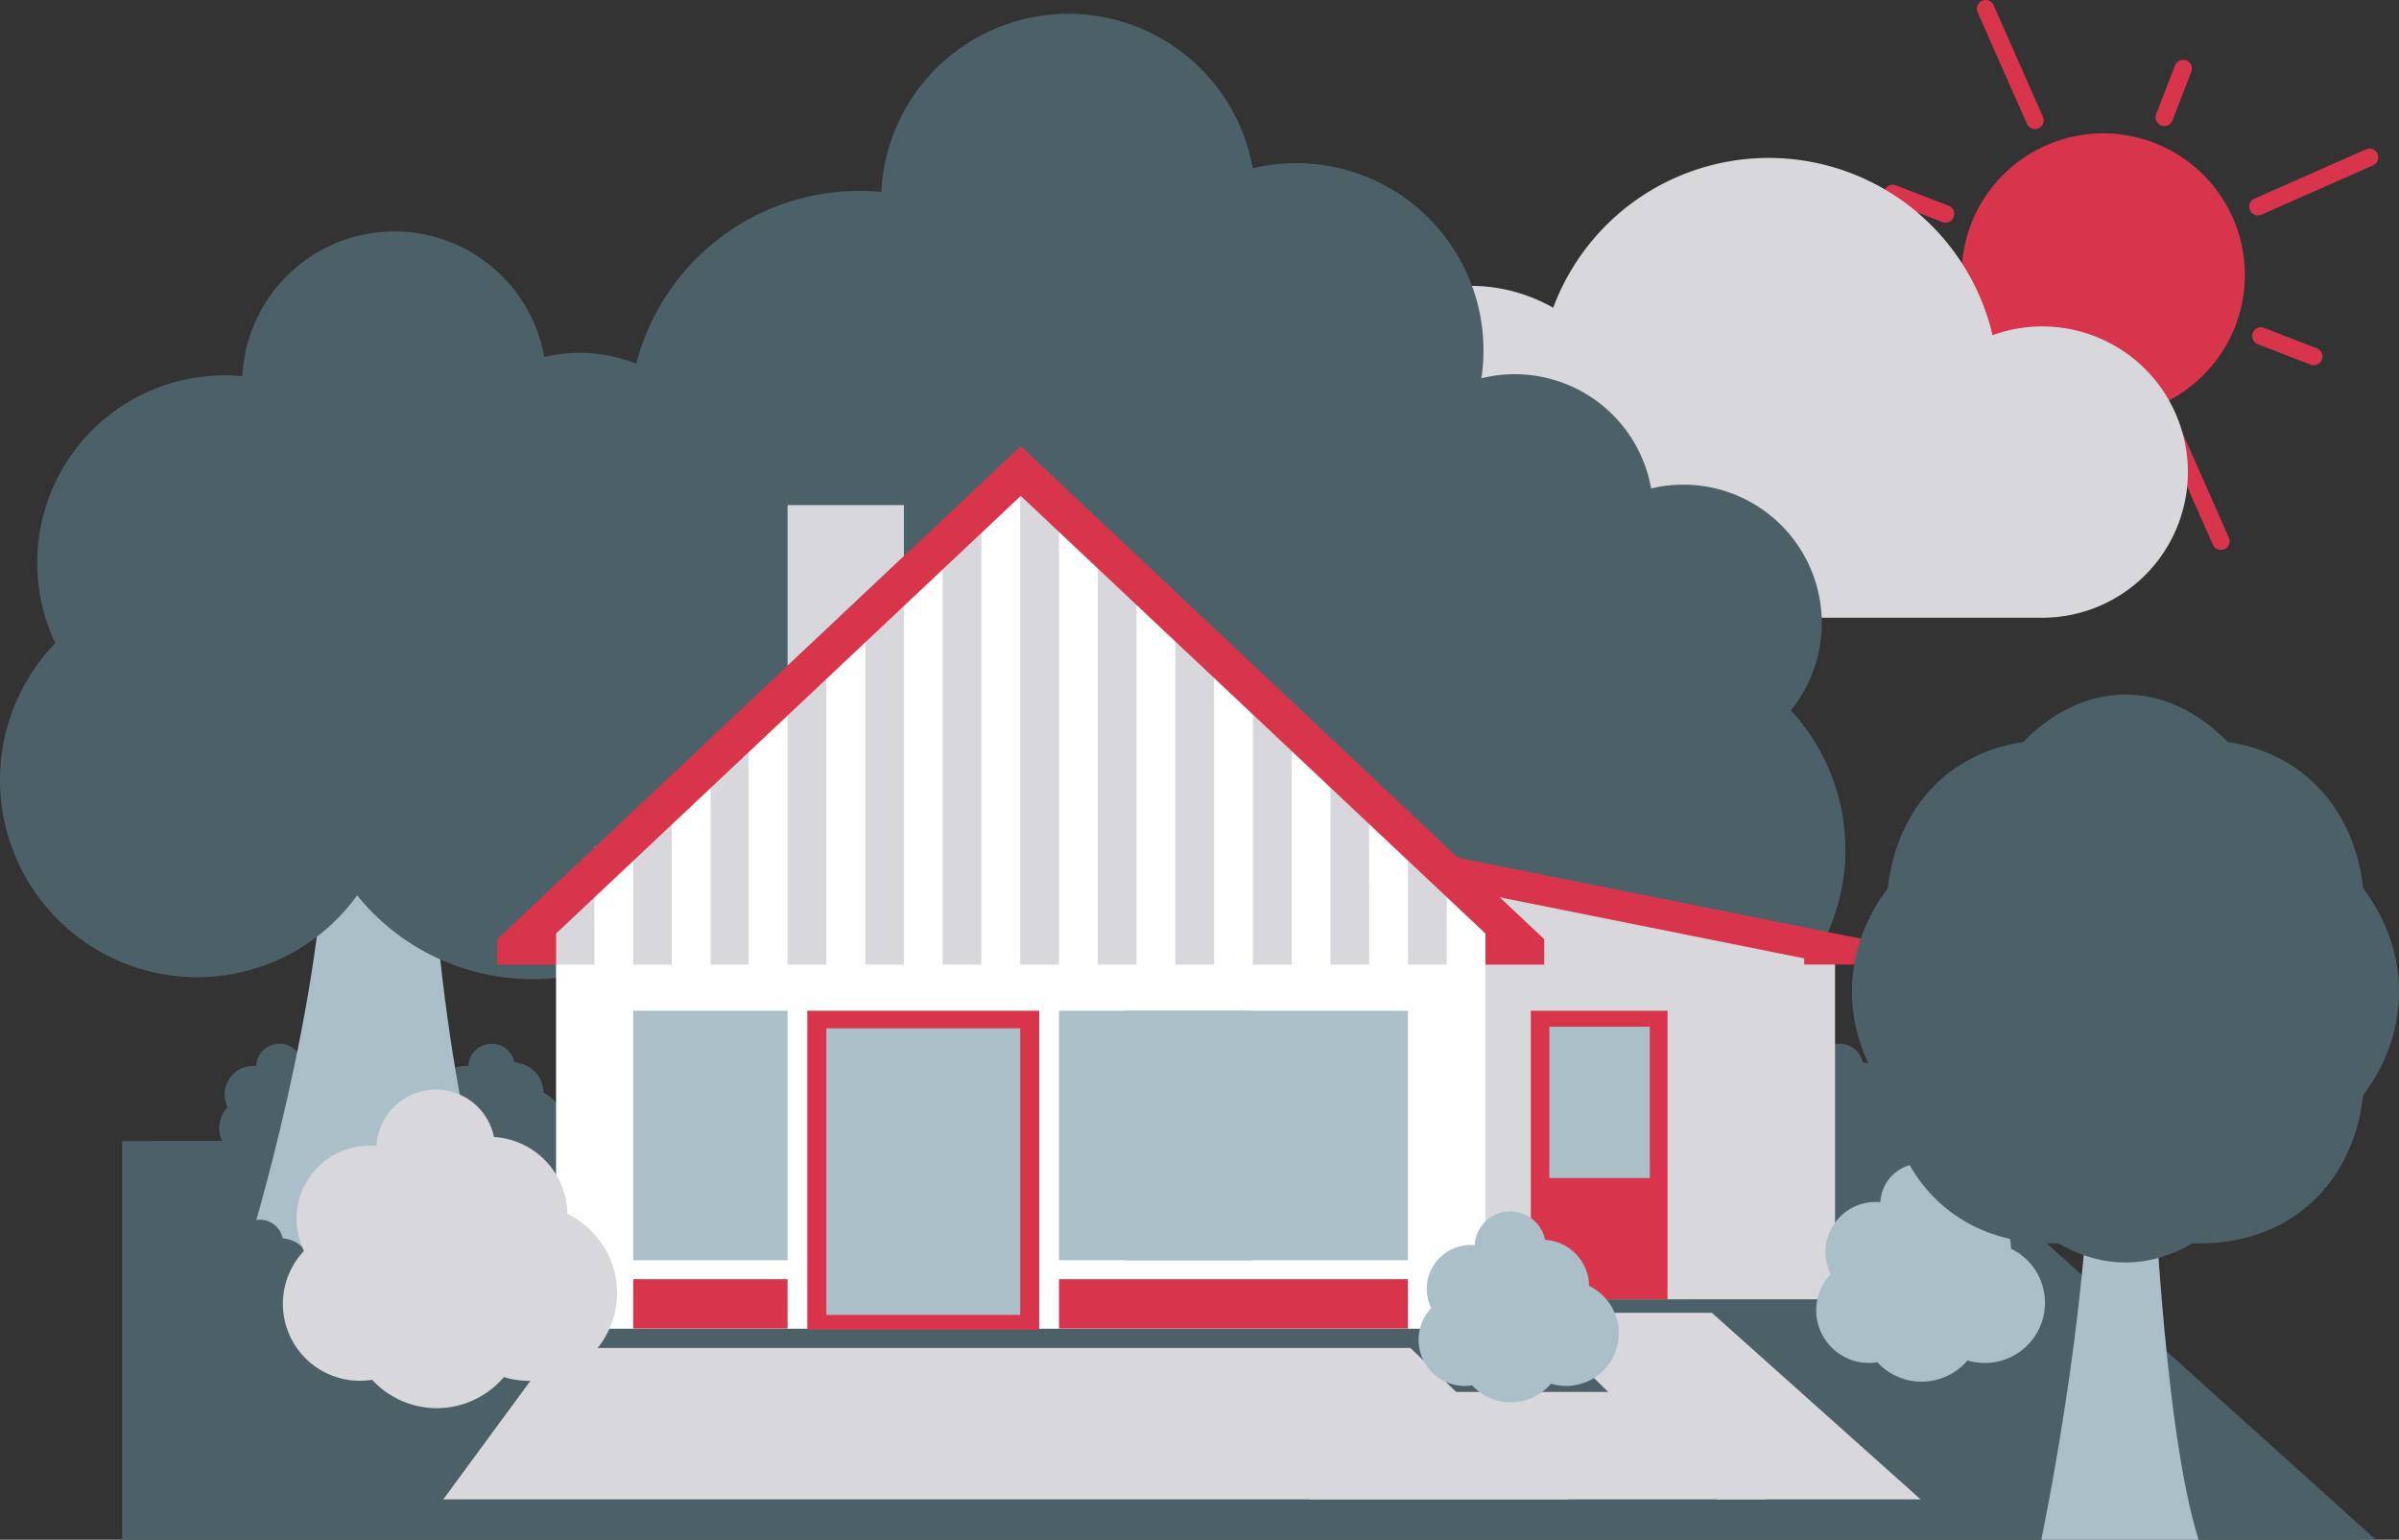
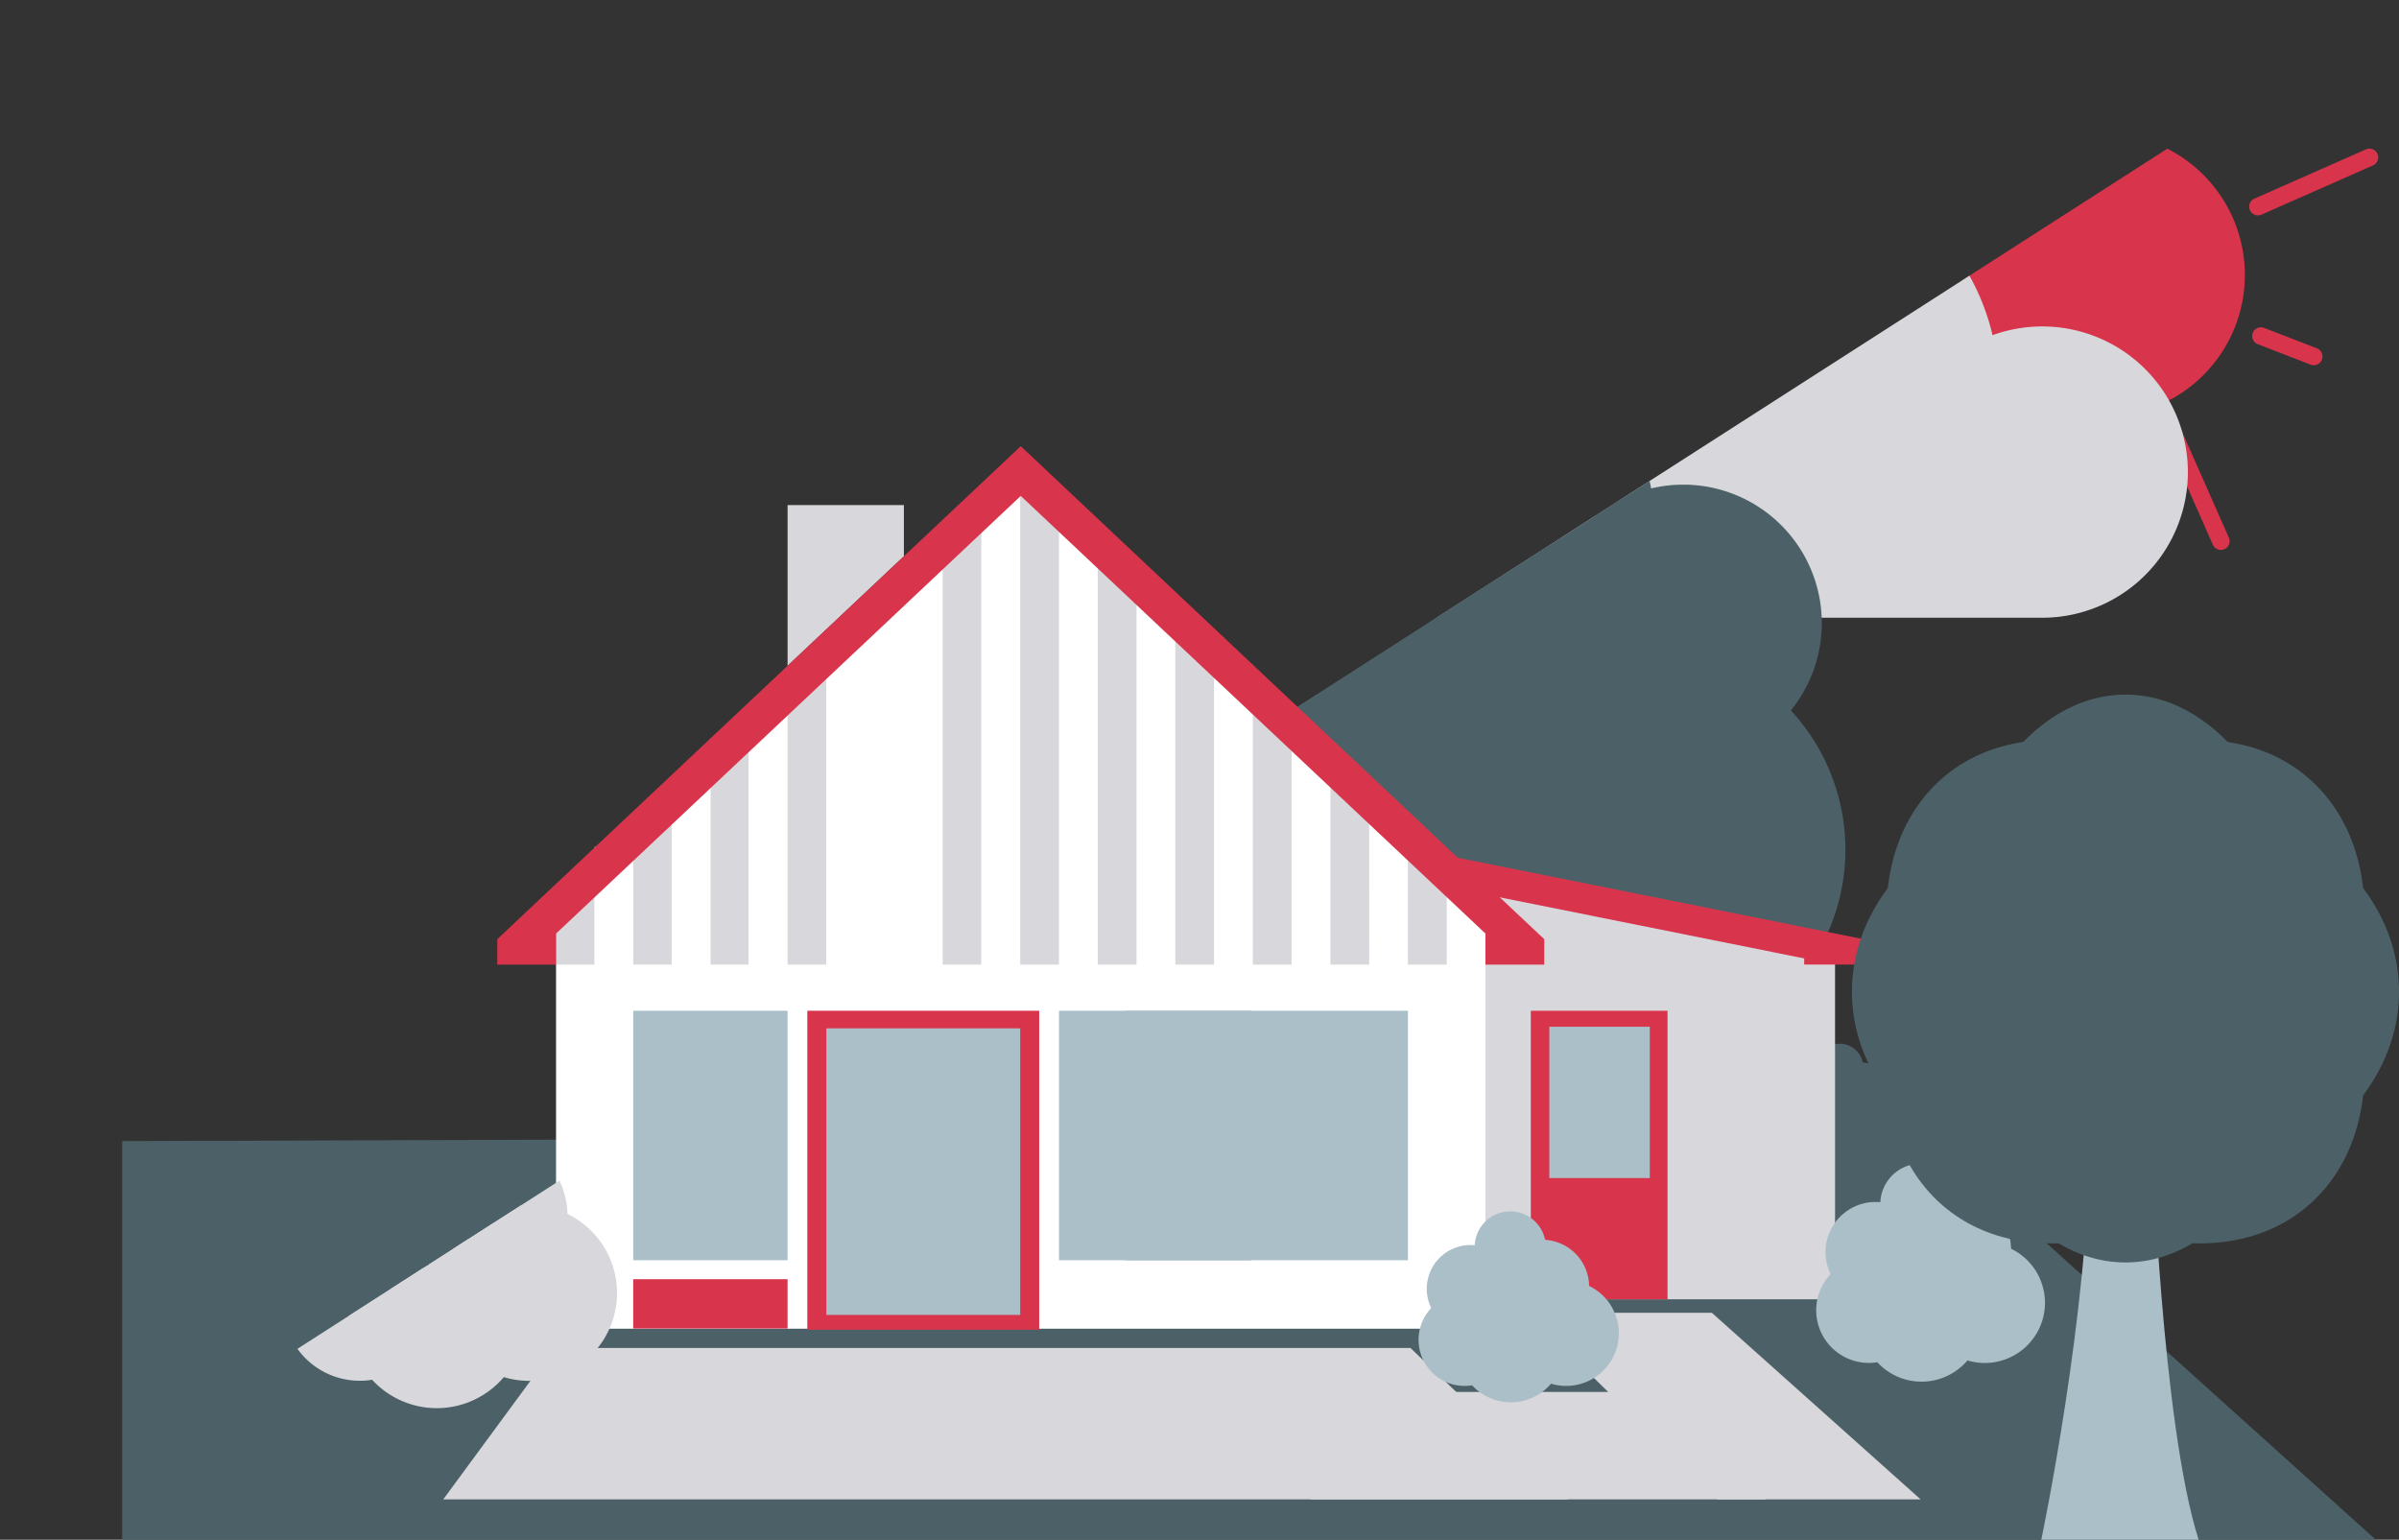
<svg xmlns="http://www.w3.org/2000/svg" width="367.834" height="236.107" viewBox="0 0 367.834 236.107">
  <rect x="0" y="0" width="367.834" height="236.107" fill="#333333" stroke="none" />
  <defs>
    <clipPath id="clip-path">
-       <path id="Path_609" data-name="Path 609" d="M0,61.8H367.834V-174.311H0Z" transform="translate(0 174.311)" fill="none" />
+       <path id="Path_609" data-name="Path 609" d="M0,61.8H367.834V-174.311Z" transform="translate(0 174.311)" fill="none" />
    </clipPath>
  </defs>
  <g id="Group_344" data-name="Group 344" transform="translate(0 174.311)">
    <g id="Group_476" data-name="Group 476" transform="translate(0 -174.311)" clip-path="url(#clip-path)">
      <g id="Group_434" data-name="Group 434" transform="translate(300.765 20.446)">
        <path id="Path_567" data-name="Path 567" d="M10.985,7.737a21.715,21.715,0,0,1-28.09,12.409A21.715,21.715,0,0,1-29.514-7.944,21.715,21.715,0,0,1-1.424-20.353,21.715,21.715,0,0,1,10.985,7.737" transform="translate(30.985 21.824)" fill="#d8354d" />
      </g>
      <g id="Group_435" data-name="Group 435" transform="translate(308.647 65.008)">
        <path id="Path_568" data-name="Path 568" d="M.224,2.8h0A1.338,1.338,0,0,1-.541,1.063L2.592-7.031A1.341,1.341,0,0,1,4.326-7.8h0a1.34,1.34,0,0,1,.767,1.734L1.958,2.031A1.341,1.341,0,0,1,.224,2.8" transform="translate(0.632 7.888)" fill="#d8354d" />
      </g>
      <g id="Group_436" data-name="Group 436" transform="translate(330.509 9.173)">
        <path id="Path_569" data-name="Path 569" d="M.224,2.633h0A1.338,1.338,0,0,1-.541.9L2.351-6.57a1.34,1.34,0,0,1,1.734-.767A1.342,1.342,0,0,1,4.85-5.6L1.958,1.868a1.341,1.341,0,0,1-1.734.765" transform="translate(0.632 7.427)" fill="#d8354d" />
      </g>
      <g id="Group_437" data-name="Group 437" transform="translate(288.869 28.327)">
        <path id="Path_570" data-name="Path 570" d="M.024.224h0A1.338,1.338,0,0,1,1.757-.541L9.851,2.592a1.34,1.34,0,1,1-.967,2.5L.789,1.958A1.341,1.341,0,0,1,.024.224" transform="translate(0.067 0.632)" fill="#d8354d" />
      </g>
      <g id="Group_438" data-name="Group 438" transform="translate(345.328 50.189)">
        <path id="Path_571" data-name="Path 571" d="M.024.224h0A1.338,1.338,0,0,1,1.757-.541L9.851,2.592a1.34,1.34,0,1,1-.967,2.5L.789,1.958A1.341,1.341,0,0,1,.024.224" transform="translate(0.067 0.632)" fill="#d8354d" />
      </g>
      <g id="Group_439" data-name="Group 439" transform="translate(280.319 51.304)">
        <path id="Path_572" data-name="Path 572" d="M.03,2.47h0A1.34,1.34,0,0,1,.714.7l17.1-7.555a1.34,1.34,0,0,1,1.768.684A1.34,1.34,0,0,1,18.9-4.4L1.8,3.154A1.34,1.34,0,0,1,.03,2.47" transform="translate(0.085 6.968)" fill="#d8354d" />
      </g>
      <g id="Group_440" data-name="Group 440" transform="translate(344.866 22.791)">
        <path id="Path_573" data-name="Path 573" d="M.03,2.47h0A1.34,1.34,0,0,1,.714.7l17.1-7.555a1.34,1.34,0,0,1,1.768.684A1.34,1.34,0,0,1,18.9-4.4L1.8,3.154A1.34,1.34,0,0,1,.03,2.47" transform="translate(0.085 6.968)" fill="#d8354d" />
      </g>
      <g id="Group_441" data-name="Group 441" transform="translate(303.111 -0.001)">
        <path id="Path_574" data-name="Path 574" d="M.209.03h0A1.34,1.34,0,0,1,1.977.714l7.555,17.1A1.34,1.34,0,0,1,7.081,18.9L-.475,1.8A1.34,1.34,0,0,1,.209.03" transform="translate(0.59 0.085)" fill="#d8354d" />
      </g>
      <g id="Group_442" data-name="Group 442" transform="translate(331.624 64.546)">
        <path id="Path_575" data-name="Path 575" d="M.209.03h0A1.34,1.34,0,0,1,1.977.714l7.555,17.1A1.34,1.34,0,0,1,7.081,18.9L-.475,1.8A1.34,1.34,0,0,1,.209.03" transform="translate(0.59 0.085)" fill="#d8354d" />
      </g>
      <g id="Group_443" data-name="Group 443" transform="translate(176.676 24.218)">
        <path id="Path_576" data-name="Path 576" d="M3.925,10.6a14.922,14.922,0,0,1,8.487,2.637A25.43,25.43,0,0,1,50.4-6.929a35.255,35.255,0,0,1,67.365,4.2A22.334,22.334,0,1,1,125.378,40.6H3.925a15,15,0,1,1,0-29.994" transform="translate(11.072 29.907)" fill="#d8d7db" />
      </g>
      <g id="Group_444" data-name="Group 444" transform="translate(211.848 138.059)">
        <path id="Path_577" data-name="Path 577" d="M0,16.013S10.888-19.074,10.888-45.169H25.007S27.219-1.7,35.553,16.013Z" transform="translate(0 45.169)" fill="#abbfc8" />
      </g>
      <g id="Group_445" data-name="Group 445" transform="translate(177.234 106.414)">
        <path id="Path_578" data-name="Path 578" d="M14.4,7.2A27.513,27.513,0,0,1-13.111,34.714,27.513,27.513,0,0,1-40.623,7.2,27.513,27.513,0,0,1-13.111-20.312,27.513,27.513,0,0,1,14.4,7.2" transform="translate(40.623 20.312)" fill="#4c6167" />
      </g>
      <g id="Group_446" data-name="Group 446" transform="translate(182.426 77.462)">
        <path id="Path_579" data-name="Path 579" d="M13.691,6.845A26.154,26.154,0,0,1-12.464,33,26.154,26.154,0,0,1-38.618,6.845,26.154,26.154,0,0,1-12.464-19.309,26.154,26.154,0,0,1,13.691,6.845" transform="translate(38.618 19.309)" fill="#4c6167" />
      </g>
      <g id="Group_447" data-name="Group 447" transform="translate(236.861 74.318)">
        <path id="Path_580" data-name="Path 580" d="M11.116,5.558A21.236,21.236,0,0,1-10.12,26.794,21.236,21.236,0,0,1-31.356,5.558,21.236,21.236,0,0,1-10.12-15.678,21.236,21.236,0,0,1,11.116,5.558" transform="translate(31.356 15.678)" fill="#4c6167" />
      </g>
      <g id="Group_448" data-name="Group 448" transform="translate(220.097 82.381)">
        <path id="Path_581" data-name="Path 581" d="M11.116,5.558A21.236,21.236,0,0,1-10.12,26.794,21.236,21.236,0,0,1-31.356,5.558,21.236,21.236,0,0,1-10.12-15.678,21.236,21.236,0,0,1,11.116,5.558" transform="translate(31.356 15.678)" fill="#4c6167" />
      </g>
      <g id="Group_449" data-name="Group 449" transform="translate(220.096 98.858)">
        <path id="Path_582" data-name="Path 582" d="M16.451,8.225A31.428,31.428,0,0,1-14.977,39.653,31.428,31.428,0,0,1-46.4,8.225,31.428,31.428,0,0,1-14.977-23.2,31.428,31.428,0,0,1,16.451,8.225" transform="translate(46.404 23.202)" fill="#4c6167" />
      </g>
      <g id="Group_450" data-name="Group 450" transform="translate(211.022 57.383)">
        <path id="Path_583" data-name="Path 583" d="M11.116,5.558A21.236,21.236,0,0,1-10.12,26.794,21.236,21.236,0,0,1-31.356,5.558,21.236,21.236,0,0,1-10.12-15.678,21.236,21.236,0,0,1,11.116,5.558" transform="translate(31.356 15.678)" fill="#4c6167" />
      </g>
      <g id="Group_451" data-name="Group 451" transform="translate(66.165 168.348)">
        <path id="Path_584" data-name="Path 584" d="M2.43,1.21A4.642,4.642,0,0,1-2.193,5.871,4.642,4.642,0,0,1-6.854,1.248,4.641,4.641,0,0,1-2.231-3.413,4.641,4.641,0,0,1,2.43,1.21" transform="translate(6.854 3.413)" fill="#4c6167" />
      </g>
      <g id="Group_452" data-name="Group 452" transform="translate(66.986 163.441)">
        <path id="Path_585" data-name="Path 585" d="M2.31,1.155A4.414,4.414,0,0,1-2.1,5.568,4.414,4.414,0,0,1-6.516,1.155,4.414,4.414,0,0,1-2.1-3.258,4.414,4.414,0,0,1,2.31,1.155" transform="translate(6.516 3.258)" fill="#4c6167" />
      </g>
      <g id="Group_453" data-name="Group 453" transform="translate(73.895 162.91)">
        <path id="Path_586" data-name="Path 586" d="M2.471,1.236A4.722,4.722,0,0,1-2.251,5.958a4.721,4.721,0,0,1-4.72-4.722,4.721,4.721,0,0,1,4.72-4.722A4.722,4.722,0,0,1,2.471,1.236" transform="translate(6.971 3.486)" fill="#4c6167" />
      </g>
      <g id="Group_454" data-name="Group 454" transform="translate(75.726 167.031)">
        <path id="Path_587" data-name="Path 587" d="M2.776,1.382A5.3,5.3,0,0,1-2.506,6.706a5.3,5.3,0,0,1-5.323-5.28A5.3,5.3,0,0,1-2.549-3.9,5.3,5.3,0,0,1,2.776,1.382" transform="translate(7.829 3.899)" fill="#4c6167" />
      </g>
      <g id="Group_455" data-name="Group 455" transform="translate(70.151 168.679)">
        <path id="Path_588" data-name="Path 588" d="M2.776,1.382A5.3,5.3,0,0,1-2.506,6.707,5.3,5.3,0,0,1-7.829,1.426,5.3,5.3,0,0,1-2.549-3.9,5.3,5.3,0,0,1,2.776,1.382" transform="translate(7.829 3.899)" fill="#4c6167" />
      </g>
      <g id="Group_456" data-name="Group 456" transform="translate(71.812 160.053)">
        <path id="Path_589" data-name="Path 589" d="M1.875.938A3.582,3.582,0,0,1-1.707,4.52,3.582,3.582,0,0,1-5.29.938,3.582,3.582,0,0,1-1.707-2.645,3.582,3.582,0,0,1,1.875.938" transform="translate(5.29 2.645)" fill="#4c6167" />
      </g>
      <g id="Group_457" data-name="Group 457" transform="translate(272.869 168.348)">
        <path id="Path_590" data-name="Path 590" d="M2.43,1.21A4.642,4.642,0,0,1-2.193,5.871,4.642,4.642,0,0,1-6.854,1.248,4.641,4.641,0,0,1-2.231-3.413,4.641,4.641,0,0,1,2.43,1.21" transform="translate(6.854 3.413)" fill="#4c6167" />
      </g>
      <g id="Group_458" data-name="Group 458" transform="translate(273.69 163.441)">
        <path id="Path_591" data-name="Path 591" d="M2.31,1.155A4.414,4.414,0,0,1-2.1,5.568,4.414,4.414,0,0,1-6.516,1.155,4.414,4.414,0,0,1-2.1-3.258,4.414,4.414,0,0,1,2.31,1.155" transform="translate(6.516 3.258)" fill="#4c6167" />
      </g>
      <g id="Group_459" data-name="Group 459" transform="translate(280.598 162.91)">
        <path id="Path_592" data-name="Path 592" d="M2.471,1.236A4.722,4.722,0,0,1-2.251,5.958a4.721,4.721,0,0,1-4.72-4.722,4.721,4.721,0,0,1,4.72-4.722A4.722,4.722,0,0,1,2.471,1.236" transform="translate(6.971 3.486)" fill="#4c6167" />
      </g>
      <g id="Group_460" data-name="Group 460" transform="translate(282.429 167.031)">
        <path id="Path_593" data-name="Path 593" d="M2.776,1.382A5.3,5.3,0,0,1-2.506,6.706a5.3,5.3,0,0,1-5.323-5.28A5.3,5.3,0,0,1-2.549-3.9,5.3,5.3,0,0,1,2.776,1.382" transform="translate(7.829 3.899)" fill="#4c6167" />
      </g>
      <g id="Group_461" data-name="Group 461" transform="translate(276.854 168.679)">
        <path id="Path_594" data-name="Path 594" d="M2.776,1.382A5.3,5.3,0,0,1-2.506,6.707,5.3,5.3,0,0,1-7.829,1.426,5.3,5.3,0,0,1-2.548-3.9,5.3,5.3,0,0,1,2.776,1.382" transform="translate(7.829 3.899)" fill="#4c6167" />
      </g>
      <g id="Group_462" data-name="Group 462" transform="translate(278.515 160.053)">
        <path id="Path_595" data-name="Path 595" d="M1.875.938A3.582,3.582,0,0,1-1.707,4.52,3.582,3.582,0,0,1-5.29.938,3.582,3.582,0,0,1-1.707-2.645,3.582,3.582,0,0,1,1.875.938" transform="translate(5.29 2.645)" fill="#4c6167" />
      </g>
      <g id="Group_463" data-name="Group 463" transform="translate(33.617 168.348)">
        <path id="Path_596" data-name="Path 596" d="M2.43,1.21A4.641,4.641,0,0,1-2.193,5.871,4.642,4.642,0,0,1-6.854,1.248,4.641,4.641,0,0,1-2.231-3.413,4.641,4.641,0,0,1,2.43,1.21" transform="translate(6.854 3.413)" fill="#4c6167" />
      </g>
      <g id="Group_464" data-name="Group 464" transform="translate(34.438 163.441)">
        <path id="Path_597" data-name="Path 597" d="M2.31,1.155A4.414,4.414,0,0,1-2.1,5.568,4.414,4.414,0,0,1-6.516,1.155,4.414,4.414,0,0,1-2.1-3.258,4.414,4.414,0,0,1,2.31,1.155" transform="translate(6.516 3.258)" fill="#4c6167" />
      </g>
      <g id="Group_465" data-name="Group 465" transform="translate(41.347 162.91)">
        <path id="Path_598" data-name="Path 598" d="M2.471,1.236A4.722,4.722,0,0,1-2.251,5.958a4.721,4.721,0,0,1-4.72-4.722,4.721,4.721,0,0,1,4.72-4.722A4.722,4.722,0,0,1,2.471,1.236" transform="translate(6.971 3.486)" fill="#4c6167" />
      </g>
      <g id="Group_466" data-name="Group 466" transform="translate(43.178 167.031)">
        <path id="Path_599" data-name="Path 599" d="M2.776,1.382A5.3,5.3,0,0,1-2.506,6.706a5.3,5.3,0,0,1-5.323-5.28A5.3,5.3,0,0,1-2.548-3.9,5.3,5.3,0,0,1,2.776,1.382" transform="translate(7.829 3.899)" fill="#4c6167" />
      </g>
      <g id="Group_467" data-name="Group 467" transform="translate(37.603 168.679)">
        <path id="Path_600" data-name="Path 600" d="M2.776,1.382A5.3,5.3,0,0,1-2.506,6.707,5.3,5.3,0,0,1-7.829,1.426,5.3,5.3,0,0,1-2.549-3.9,5.3,5.3,0,0,1,2.776,1.382" transform="translate(7.829 3.899)" fill="#4c6167" />
      </g>
      <g id="Group_468" data-name="Group 468" transform="translate(39.263 160.053)">
        <path id="Path_601" data-name="Path 601" d="M1.876.938A3.582,3.582,0,0,1-1.707,4.52,3.583,3.583,0,0,1-5.291.938,3.583,3.583,0,0,1-1.707-2.645,3.582,3.582,0,0,1,1.876.938" transform="translate(5.291 2.645)" fill="#4c6167" />
      </g>
      <g id="Group_469" data-name="Group 469" transform="translate(136.21 111.205)">
        <path id="Path_602" data-name="Path 602" d="M0,21.652S14.721-25.791,14.721-61.076H33.813S36.8-2.294,48.074,21.652Z" transform="translate(0 61.076)" fill="#4c6167" />
      </g>
      <g id="Group_470" data-name="Group 470" transform="translate(89.405 68.418)">
        <path id="Path_603" data-name="Path 603" d="M19.473,9.736a37.2,37.2,0,0,1-37.2,37.2,37.2,37.2,0,0,1-37.2-37.2,37.2,37.2,0,0,1,37.2-37.2,37.2,37.2,0,0,1,37.2,37.2" transform="translate(54.929 27.464)" fill="#4c6167" />
      </g>
      <g id="Group_471" data-name="Group 471" transform="translate(96.427 29.269)">
        <path id="Path_604" data-name="Path 604" d="M18.512,9.256A35.364,35.364,0,0,1-16.853,44.621,35.364,35.364,0,0,1-52.218,9.256,35.364,35.364,0,0,1-16.853-26.109,35.364,35.364,0,0,1,18.512,9.256" transform="translate(52.218 26.109)" fill="#4c6167" />
      </g>
      <g id="Group_472" data-name="Group 472" transform="translate(170.031 25.018)">
        <path id="Path_605" data-name="Path 605" d="M15.031,7.515A28.714,28.714,0,0,1-13.684,36.23,28.714,28.714,0,0,1-42.4,7.515,28.714,28.714,0,0,1-13.684-21.2,28.714,28.714,0,0,1,15.031,7.515" transform="translate(42.398 21.199)" fill="#4c6167" />
      </g>
      <g id="Group_473" data-name="Group 473" transform="translate(147.364 35.92)">
        <path id="Path_606" data-name="Path 606" d="M15.031,7.515A28.714,28.714,0,0,1-13.684,36.23,28.714,28.714,0,0,1-42.4,7.515,28.714,28.714,0,0,1-13.684-21.2,28.714,28.714,0,0,1,15.031,7.515" transform="translate(42.398 21.199)" fill="#4c6167" />
      </g>
      <g id="Group_474" data-name="Group 474" transform="translate(147.364 58.201)">
        <path id="Path_607" data-name="Path 607" d="M22.244,11.122A42.494,42.494,0,0,1-20.25,53.616a42.5,42.5,0,0,1-42.5-42.494,42.494,42.494,0,0,1,42.5-42.494A42.493,42.493,0,0,1,22.244,11.122" transform="translate(62.745 31.372)" fill="#4c6167" />
      </g>
      <g id="Group_475" data-name="Group 475" transform="translate(135.093 2.12)">
        <path id="Path_608" data-name="Path 608" d="M15.031,7.515A28.714,28.714,0,0,1-13.684,36.23,28.714,28.714,0,0,1-42.4,7.515,28.714,28.714,0,0,1-13.684-21.2,28.714,28.714,0,0,1,15.031,7.515" transform="translate(42.398 21.199)" fill="#4c6167" />
      </g>
    </g>
    <g id="Group_477" data-name="Group 477" transform="translate(18.735 -0.252)">
      <path id="Path_610" data-name="Path 610" d="M0,.241V61.367H345.541L276.659-.681Z" transform="translate(0 0.681)" fill="#4c6167" />
    </g>
    <g id="Group_478" data-name="Group 478" transform="translate(220.596 -38.567)">
      <path id="Path_611" data-name="Path 611" d="M0,16.619H60.768V-37.743L0-46.878Z" transform="translate(0 46.878)" fill="#d8d7db" />
    </g>
    <g id="Group_486" data-name="Group 486" transform="translate(0 -174.311)" clip-path="url(#clip-path)">
      <g id="Group_479" data-name="Group 479" transform="translate(38.042 124.153)">
        <path id="Path_612" data-name="Path 612" d="M0,17.6s11.966-38.56,11.966-67.239H27.483S29.913-1.865,39.074,17.6Z" transform="translate(0 49.641)" fill="#abbfc8" />
      </g>
      <g id="Group_480" data-name="Group 480" transform="translate(0 89.377)">
        <path id="Path_613" data-name="Path 613" d="M15.827,7.913A30.236,30.236,0,0,1-14.408,38.149,30.236,30.236,0,0,1-44.645,7.913,30.236,30.236,0,0,1-14.408-22.322,30.236,30.236,0,0,1,15.827,7.913" transform="translate(44.645 22.322)" fill="#4c6167" />
      </g>
      <g id="Group_481" data-name="Group 481" transform="translate(5.707 57.558)">
        <path id="Path_614" data-name="Path 614" d="M15.046,7.523A28.744,28.744,0,0,1-13.7,36.267,28.743,28.743,0,0,1-42.441,7.523,28.743,28.743,0,0,1-13.7-21.221,28.744,28.744,0,0,1,15.046,7.523" transform="translate(42.441 21.221)" fill="#4c6167" />
      </g>
      <g id="Group_482" data-name="Group 482" transform="translate(65.531 54.103)">
        <path id="Path_615" data-name="Path 615" d="M12.217,6.108A23.338,23.338,0,0,1-11.122,29.447,23.338,23.338,0,0,1-34.46,6.108,23.338,23.338,0,0,1-11.122-17.23,23.338,23.338,0,0,1,12.217,6.108" transform="translate(34.46 17.23)" fill="#4c6167" />
      </g>
      <g id="Group_483" data-name="Group 483" transform="translate(47.107 62.964)">
        <path id="Path_616" data-name="Path 616" d="M12.217,6.108A23.338,23.338,0,0,1-11.122,29.447,23.338,23.338,0,0,1-34.46,6.108,23.338,23.338,0,0,1-11.122-17.23,23.338,23.338,0,0,1,12.217,6.108" transform="translate(34.46 17.23)" fill="#4c6167" />
      </g>
      <g id="Group_484" data-name="Group 484" transform="translate(47.108 81.072)">
        <path id="Path_617" data-name="Path 617" d="M18.079,9.04A34.538,34.538,0,0,1-16.46,43.578,34.538,34.538,0,0,1-51,9.04,34.538,34.538,0,0,1-16.46-25.5,34.538,34.538,0,0,1,18.079,9.04" transform="translate(50.997 25.499)" fill="#4c6167" />
      </g>
      <g id="Group_485" data-name="Group 485" transform="translate(37.134 35.491)">
        <path id="Path_618" data-name="Path 618" d="M12.217,6.108A23.338,23.338,0,0,1-11.122,29.447,23.338,23.338,0,0,1-34.46,6.108,23.338,23.338,0,0,1-11.122-17.23,23.338,23.338,0,0,1,12.217,6.108" transform="translate(34.46 17.23)" fill="#4c6167" />
      </g>
    </g>
    <g id="Group_487" data-name="Group 487" transform="translate(85.257 -98.266)">
      <path id="Path_620" data-name="Path 620" d="M0,33.423H142.507V-27.606L71.254-94.278,0-27.606Z" transform="translate(0 94.278)" fill="#fff" />
    </g>
    <path id="Path_621" data-name="Path 621" d="M95.346-21.625H71.679V-59.883H95.346Z" transform="translate(25.411 40.566)" fill="#abbfc8" />
    <path id="Path_622" data-name="Path 622" d="M126.944-10.974H91.387V-59.883h35.557Z" transform="translate(32.398 40.566)" fill="#d8354d" />
    <path id="Path_623" data-name="Path 623" d="M95.346-21.93H71.679v-7.562H95.346Z" transform="translate(25.411 51.34)" fill="#d8354d" />
    <path id="Path_624" data-name="Path 624" d="M173.377-21.625h-53.5V-59.883h53.5Z" transform="translate(42.497 40.566)" fill="#abbfc8" />
-     <path id="Path_625" data-name="Path 625" d="M173.377-21.93h-53.5v-7.562h53.5Z" transform="translate(42.497 51.34)" fill="#d8354d" />
    <path id="Path_626" data-name="Path 626" d="M123.265-13.95H93.54V-57.892h29.725Z" transform="translate(33.161 41.272)" fill="#abbfc8" />
    <path id="Path_627" data-name="Path 627" d="M194.249-15.636H173.284V-59.884h20.965Z" transform="translate(61.432 40.566)" fill="#d8354d" />
    <path id="Path_628" data-name="Path 628" d="M68.86-73.942H62.943V-61.98H68.86Z" transform="translate(22.314 35.582)" fill="#d8d7db" />
    <path id="Path_629" data-name="Path 629" d="M73.228-78.439H67.311v18.053h5.917Z" transform="translate(23.863 33.988)" fill="#fff" />
    <path id="Path_630" data-name="Path 630" d="M77.6-80.964H71.679v21.472H77.6Z" transform="translate(25.411 33.093)" fill="#d8d7db" />
    <path id="Path_631" data-name="Path 631" d="M81.992-85.461H76.047V-57.9h5.945Z" transform="translate(26.96 31.499)" fill="#fff" />
    <path id="Path_632" data-name="Path 632" d="M86.3-90.265H80.436v34.071H86.3Z" transform="translate(28.516 29.795)" fill="#d8d7db" />
    <path id="Path_633" data-name="Path 633" d="M90.708-94.576H84.763v39.911h5.945Z" transform="translate(30.05 28.267)" fill="#fff" />
    <path id="Path_634" data-name="Path 634" d="M95.1-98.268H89.152v44.912H95.1Z" transform="translate(31.606 26.958)" fill="#d8d7db" />
-     <path id="Path_635" data-name="Path 635" d="M103.874-106.426H97.929v55.96h5.945Z" transform="translate(34.717 24.066)" fill="#d8d7db" />
    <path id="Path_636" data-name="Path 636" d="M108.263-110.826h-5.945V-48.9h5.945Z" transform="translate(36.273 22.506)" fill="#fff" />
    <path id="Path_637" data-name="Path 637" d="M99.486-102.684H93.541v50.892h5.945Z" transform="translate(33.162 25.393)" fill="#fff" />
    <path id="Path_638" data-name="Path 638" d="M112.652-114.674h-5.945V-47.54h5.945Z" transform="translate(37.829 21.142)" fill="#d8d7db" />
    <path id="Path_639" data-name="Path 639" d="M117.041-119.462H111.1v73.619h5.945Z" transform="translate(39.385 19.445)" fill="#fff" />
    <path id="Path_640" data-name="Path 640" d="M125.819-114.674h-5.945V-47.54h5.945Z" transform="translate(42.497 21.142)" fill="#fff" />
    <path id="Path_641" data-name="Path 641" d="M134.6-107.169h-5.945V-50.2H134.6Z" transform="translate(45.609 23.803)" fill="#fff" />
    <path id="Path_642" data-name="Path 642" d="M143.375-98.268H137.43v44.912h5.945Z" transform="translate(48.721 26.958)" fill="#fff" />
    <path id="Path_643" data-name="Path 643" d="M152.153-89.892h-5.945v33.566h5.945Z" transform="translate(51.833 29.928)" fill="#fff" />
    <path id="Path_644" data-name="Path 644" d="M160.93-81.69h-5.945v22.456h5.945Z" transform="translate(54.944 32.835)" fill="#fff" />
    <path id="Path_645" data-name="Path 645" d="M169.708-73.4h-5.945v11.228h5.945Z" transform="translate(58.056 35.774)" fill="#fff" />
    <path id="Path_646" data-name="Path 646" d="M121.43-119.462h-5.945v73.619h5.945Z" transform="translate(40.941 19.445)" fill="#d8d7db" />
    <path id="Path_647" data-name="Path 647" d="M130.208-110.826h-5.945V-48.9h5.945Z" transform="translate(44.053 22.506)" fill="#d8d7db" />
    <path id="Path_648" data-name="Path 648" d="M138.986-102.684h-5.945v50.892h5.945Z" transform="translate(47.165 25.393)" fill="#d8d7db" />
    <path id="Path_649" data-name="Path 649" d="M147.764-93.875h-5.945v38.961h5.945Z" transform="translate(50.277 28.516)" fill="#d8d7db" />
    <path id="Path_650" data-name="Path 650" d="M156.541-85.461H150.6V-57.9h5.945Z" transform="translate(53.388 31.499)" fill="#d8d7db" />
    <path id="Path_651" data-name="Path 651" d="M165.319-77.5h-5.945v16.784h5.945Z" transform="translate(56.5 34.32)" fill="#d8d7db" />
    <path id="Path_652" data-name="Path 652" d="M146.632-21.625H127.414V-59.883h19.218Z" transform="translate(45.17 40.566)" fill="#abbfc8" />
    <path id="Path_653" data-name="Path 653" d="M190.785-34.874H175.379v-23.2h15.406Z" transform="translate(62.174 41.207)" fill="#abbfc8" />
    <g id="Group_488" data-name="Group 488" transform="translate(220.725 -43.152)">
      <path id="Path_654" data-name="Path 654" d="M15.081,4.227-42.541-7.338l.92-4.585L22.5.946l-.595,2.966Z" transform="translate(42.541 11.923)" fill="#d8354d" />
    </g>
    <path id="Path_655" data-name="Path 655" d="M204.23-64.1h9.135v-3.881H204.23Z" transform="translate(72.402 37.697)" fill="#d8354d" />
    <g id="Group_490" data-name="Group 490" transform="translate(0 -174.311)" clip-path="url(#clip-path)">
      <g id="Group_489" data-name="Group 489" transform="translate(312.99 174.69)">
        <path id="Path_656" data-name="Path 656" d="M0,16.074S7.385-19.147,7.385-45.342h9.578s1.5,43.638,7.155,61.416Z" transform="translate(0 45.342)" fill="#abbfc8" />
      </g>
    </g>
    <g id="Group_491" data-name="Group 491" transform="translate(67.964 32.389)">
      <path id="Path_658" data-name="Path 658" d="M45.138,6.077H-127.325l17.071-23.219H20.969Z" transform="translate(127.325 17.142)" fill="#d8d7db" />
    </g>
    <g id="Group_492" data-name="Group 492" transform="translate(234.241 26.993)">
      <path id="Path_659" data-name="Path 659" d="M7.388,0H-20.839L8.225,28.615H39.406Z" transform="translate(20.839)" fill="#d8d7db" />
    </g>
    <g id="Group_493" data-name="Group 493" transform="translate(120.756 -96.871)">
      <path id="Path_660" data-name="Path 660" d="M4.668,2.056l-17.834,16.8,0-24.649,17.834,0Z" transform="translate(13.168 5.799)" fill="#d8d7db" />
    </g>
    <g id="Group_494" data-name="Group 494" transform="translate(76.248 -105.894)">
      <path id="Path_661" data-name="Path 661" d="M21.007,0-59.256,75.6V79.5h9.009V74.743L21.007,7.629,92.261,74.743V79.5h9.009V75.6Z" transform="translate(59.256)" fill="#d8354d" />
    </g>
    <path id="Path_662" data-name="Path 662" d="M148.387-16.732h69.672V-.256H148.387Z" transform="translate(52.605 55.864)" fill="#d8d7db" />
    <g id="Group_523" data-name="Group 523" transform="translate(0 -174.311)" clip-path="url(#clip-path)">
      <g id="Group_495" data-name="Group 495" transform="translate(217.511 198.387)">
        <path id="Path_663" data-name="Path 663" d="M3.7,1.842a7.067,7.067,0,0,1-7.038,7.1,7.068,7.068,0,0,1-7.1-7.039A7.067,7.067,0,0,1-3.4-5.2,7.067,7.067,0,0,1,3.7,1.842" transform="translate(10.435 5.196)" fill="#abbfc8" />
      </g>
      <g id="Group_496" data-name="Group 496" transform="translate(218.762 190.916)">
        <path id="Path_664" data-name="Path 664" d="M3.517,1.758A6.719,6.719,0,0,1-3.2,8.477,6.719,6.719,0,0,1-9.92,1.758,6.719,6.719,0,0,1-3.2-4.96,6.719,6.719,0,0,1,3.517,1.758" transform="translate(9.92 4.96)" fill="#abbfc8" />
      </g>
      <g id="Group_497" data-name="Group 497" transform="translate(229.278 190.109)">
        <path id="Path_665" data-name="Path 665" d="M3.763,1.881A7.188,7.188,0,0,1-3.426,9.07a7.188,7.188,0,0,1-7.188-7.188A7.188,7.188,0,0,1-3.426-5.307,7.188,7.188,0,0,1,3.763,1.881" transform="translate(10.614 5.307)" fill="#abbfc8" />
      </g>
      <g id="Group_498" data-name="Group 498" transform="translate(232.066 196.382)">
        <path id="Path_666" data-name="Path 666" d="M4.226,2.1a8.072,8.072,0,0,1-8.04,8.105,8.074,8.074,0,0,1-8.105-8.04A8.075,8.075,0,0,1-3.88-5.936,8.073,8.073,0,0,1,4.226,2.1" transform="translate(11.92 5.936)" fill="#abbfc8" />
      </g>
      <g id="Group_499" data-name="Group 499" transform="translate(223.579 198.892)">
        <path id="Path_667" data-name="Path 667" d="M4.226,2.1a8.072,8.072,0,0,1-8.04,8.105,8.074,8.074,0,0,1-8.105-8.04A8.075,8.075,0,0,1-3.88-5.936,8.073,8.073,0,0,1,4.226,2.1" transform="translate(11.92 5.936)" fill="#abbfc8" />
      </g>
      <g id="Group_500" data-name="Group 500" transform="translate(226.108 185.759)">
        <path id="Path_668" data-name="Path 668" d="M2.855,1.428A5.455,5.455,0,0,1-2.6,6.882,5.455,5.455,0,0,1-8.054,1.428,5.455,5.455,0,0,1-2.6-4.027,5.455,5.455,0,0,1,2.855,1.428" transform="translate(8.054 4.027)" fill="#abbfc8" />
      </g>
      <g id="Group_501" data-name="Group 501" transform="translate(278.476 192.85)">
        <path id="Path_669" data-name="Path 669" d="M4.227,2.1a8.075,8.075,0,0,1-8.042,8.107A8.075,8.075,0,0,1-11.922,2.17,8.075,8.075,0,0,1-3.88-5.937,8.075,8.075,0,0,1,4.227,2.1" transform="translate(11.922 5.937)" fill="#abbfc8" />
      </g>
      <g id="Group_502" data-name="Group 502" transform="translate(279.906 184.315)">
        <path id="Path_670" data-name="Path 670" d="M4.018,2.009A7.676,7.676,0,0,1-3.658,9.685a7.675,7.675,0,0,1-7.675-7.676A7.675,7.675,0,0,1-3.658-5.667,7.676,7.676,0,0,1,4.018,2.009" transform="translate(11.333 5.667)" fill="#abbfc8" />
      </g>
      <g id="Group_503" data-name="Group 503" transform="translate(291.92 183.393)">
        <path id="Path_671" data-name="Path 671" d="M4.3,2.149a8.212,8.212,0,0,1-8.212,8.212,8.213,8.213,0,0,1-8.212-8.212A8.213,8.213,0,0,1-3.914-6.063,8.212,8.212,0,0,1,4.3,2.149" transform="translate(12.126 6.063)" fill="#abbfc8" />
      </g>
      <g id="Group_504" data-name="Group 504" transform="translate(295.106 190.561)">
        <path id="Path_672" data-name="Path 672" d="M4.828,2.4a9.224,9.224,0,0,1-9.185,9.261,9.223,9.223,0,0,1-9.261-9.186A9.223,9.223,0,0,1-4.433-6.781,9.222,9.222,0,0,1,4.828,2.4" transform="translate(13.618 6.781)" fill="#abbfc8" />
      </g>
      <g id="Group_505" data-name="Group 505" transform="translate(285.409 193.428)">
        <path id="Path_673" data-name="Path 673" d="M4.828,2.4a9.223,9.223,0,0,1-9.185,9.259,9.221,9.221,0,0,1-9.261-9.185A9.223,9.223,0,0,1-4.433-6.781,9.221,9.221,0,0,1,4.828,2.4" transform="translate(13.618 6.781)" fill="#abbfc8" />
      </g>
      <g id="Group_506" data-name="Group 506" transform="translate(288.298 178.423)">
        <path id="Path_674" data-name="Path 674" d="M3.262,1.631A6.232,6.232,0,0,1-2.97,7.863,6.232,6.232,0,0,1-9.2,1.631,6.232,6.232,0,0,1-2.97-4.6,6.232,6.232,0,0,1,3.262,1.631" transform="translate(9.202 4.601)" fill="#abbfc8" />
      </g>
      <g id="Group_507" data-name="Group 507" transform="translate(297.549 106.509)">
        <path id="Path_675" data-name="Path 675" d="M14.838,11.4c0,24.045-12.69,43.538-28.346,43.538S-41.854,35.44-41.854,11.4s12.692-43.538,28.346-43.538S14.838-12.65,14.838,11.4" transform="translate(41.854 32.143)" fill="#4c6167" />
      </g>
      <g id="Group_508" data-name="Group 508" transform="translate(283.955 119.996)">
        <path id="Path_676" data-name="Path 676" d="M21.954,8.395c0,17.714-18.776,32.075-41.94,32.075s-41.94-14.361-41.94-32.075S-43.148-23.68-19.986-23.68,21.954-9.319,21.954,8.395" transform="translate(61.926 23.68)" fill="#4c6167" />
      </g>
      <g id="Group_509" data-name="Group 509" transform="translate(289.239 113.475)">
        <path id="Path_677" data-name="Path 677" d="M17.356,1.929c11.9,12.527,8.264,36.66-8.115,53.906s-39.3,21.069-51.2,8.543-8.264-36.661,8.114-53.906,39.3-21.069,51.2-8.543" transform="translate(48.956 5.442)" fill="#4c6167" />
      </g>
      <g id="Group_510" data-name="Group 510" transform="translate(289.239 113.475)">
        <path id="Path_678" data-name="Path 678" d="M17.356,18.274c-11.9,12.527-34.819,8.7-51.2-8.543s-20.01-41.379-8.114-53.906,34.819-8.7,51.2,8.544,20.012,41.378,8.115,53.9" transform="translate(48.956 51.546)" fill="#4c6167" />
      </g>
      <g id="Group_511" data-name="Group 511" transform="translate(30.603 195.329)">
        <path id="Path_679" data-name="Path 679" d="M2.43,1.21A4.642,4.642,0,0,1-2.193,5.871,4.642,4.642,0,0,1-6.854,1.248,4.641,4.641,0,0,1-2.231-3.413,4.641,4.641,0,0,1,2.43,1.21" transform="translate(6.854 3.413)" fill="#4c6167" />
      </g>
      <g id="Group_512" data-name="Group 512" transform="translate(31.424 190.422)">
        <path id="Path_680" data-name="Path 680" d="M2.31,1.155A4.414,4.414,0,0,1-2.1,5.568,4.414,4.414,0,0,1-6.516,1.155,4.414,4.414,0,0,1-2.1-3.258,4.414,4.414,0,0,1,2.31,1.155" transform="translate(6.516 3.258)" fill="#4c6167" />
      </g>
      <g id="Group_513" data-name="Group 513" transform="translate(38.331 189.891)">
        <path id="Path_681" data-name="Path 681" d="M2.472,1.236A4.722,4.722,0,0,1-2.25,5.958,4.722,4.722,0,0,1-6.972,1.236,4.722,4.722,0,0,1-2.25-3.486,4.722,4.722,0,0,1,2.472,1.236" transform="translate(6.972 3.486)" fill="#4c6167" />
      </g>
      <g id="Group_514" data-name="Group 514" transform="translate(40.164 194.012)">
        <path id="Path_682" data-name="Path 682" d="M2.776,1.382A5.3,5.3,0,0,1-2.506,6.707,5.3,5.3,0,0,1-7.829,1.426,5.3,5.3,0,0,1-2.549-3.9,5.3,5.3,0,0,1,2.776,1.382" transform="translate(7.829 3.899)" fill="#4c6167" />
      </g>
      <g id="Group_515" data-name="Group 515" transform="translate(34.589 195.661)">
        <path id="Path_683" data-name="Path 683" d="M2.776,1.382A5.3,5.3,0,0,1-2.506,6.707,5.3,5.3,0,0,1-7.829,1.426,5.3,5.3,0,0,1-2.549-3.9,5.3,5.3,0,0,1,2.776,1.382" transform="translate(7.829 3.899)" fill="#4c6167" />
      </g>
      <g id="Group_516" data-name="Group 516" transform="translate(36.25 187.034)">
        <path id="Path_684" data-name="Path 684" d="M1.875.938A3.582,3.582,0,0,1-1.707,4.52,3.582,3.582,0,0,1-5.29.938,3.582,3.582,0,0,1-1.707-2.645,3.582,3.582,0,0,1,1.875.938" transform="translate(5.29 2.645)" fill="#4c6167" />
      </g>
      <g id="Group_517" data-name="Group 517" transform="translate(43.377 188.145)">
        <path id="Path_685" data-name="Path 685" d="M6.173,3.074A11.794,11.794,0,0,1-5.572,14.915,11.793,11.793,0,0,1-17.413,3.169,11.792,11.792,0,0,1-5.668-8.671,11.791,11.791,0,0,1,6.173,3.074" transform="translate(17.413 8.671)" fill="#d8d7db" />
      </g>
      <g id="Group_518" data-name="Group 518" transform="translate(45.464 175.678)">
        <path id="Path_686" data-name="Path 686" d="M5.869,2.934A11.212,11.212,0,0,1-5.343,14.146,11.212,11.212,0,0,1-16.554,2.934,11.212,11.212,0,0,1-5.343-8.277,11.212,11.212,0,0,1,5.869,2.934" transform="translate(16.554 8.277)" fill="#d8d7db" />
      </g>
      <g id="Group_519" data-name="Group 519" transform="translate(63.012 174.33)">
        <path id="Path_687" data-name="Path 687" d="M6.279,3.14a12,12,0,0,1-12,12,12,12,0,0,1-12-12,12,12,0,0,1,12-12,12,12,0,0,1,12,12" transform="translate(17.712 8.856)" fill="#d8d7db" />
      </g>
      <g id="Group_520" data-name="Group 520" transform="translate(67.666 184.801)">
        <path id="Path_688" data-name="Path 688" d="M7.052,3.511A13.473,13.473,0,0,1-6.365,17.038,13.472,13.472,0,0,1-19.891,3.62,13.472,13.472,0,0,1-6.475-9.9,13.47,13.47,0,0,1,7.052,3.511" transform="translate(19.891 9.905)" fill="#d8d7db" />
      </g>
      <g id="Group_521" data-name="Group 521" transform="translate(53.502 188.988)">
        <path id="Path_689" data-name="Path 689" d="M7.052,3.511A13.472,13.472,0,0,1-6.365,17.038,13.472,13.472,0,0,1-19.891,3.62,13.472,13.472,0,0,1-6.475-9.9,13.471,13.471,0,0,1,7.052,3.511" transform="translate(19.891 9.905)" fill="#d8d7db" />
      </g>
      <g id="Group_522" data-name="Group 522" transform="translate(57.721 167.072)">
        <path id="Path_690" data-name="Path 690" d="M4.765,2.382a9.1,9.1,0,0,1-9.1,9.1,9.1,9.1,0,0,1-9.1-9.1,9.1,9.1,0,0,1,9.1-9.1,9.1,9.1,0,0,1,9.1,9.1" transform="translate(13.441 6.72)" fill="#d8d7db" />
      </g>
    </g>
  </g>
</svg>